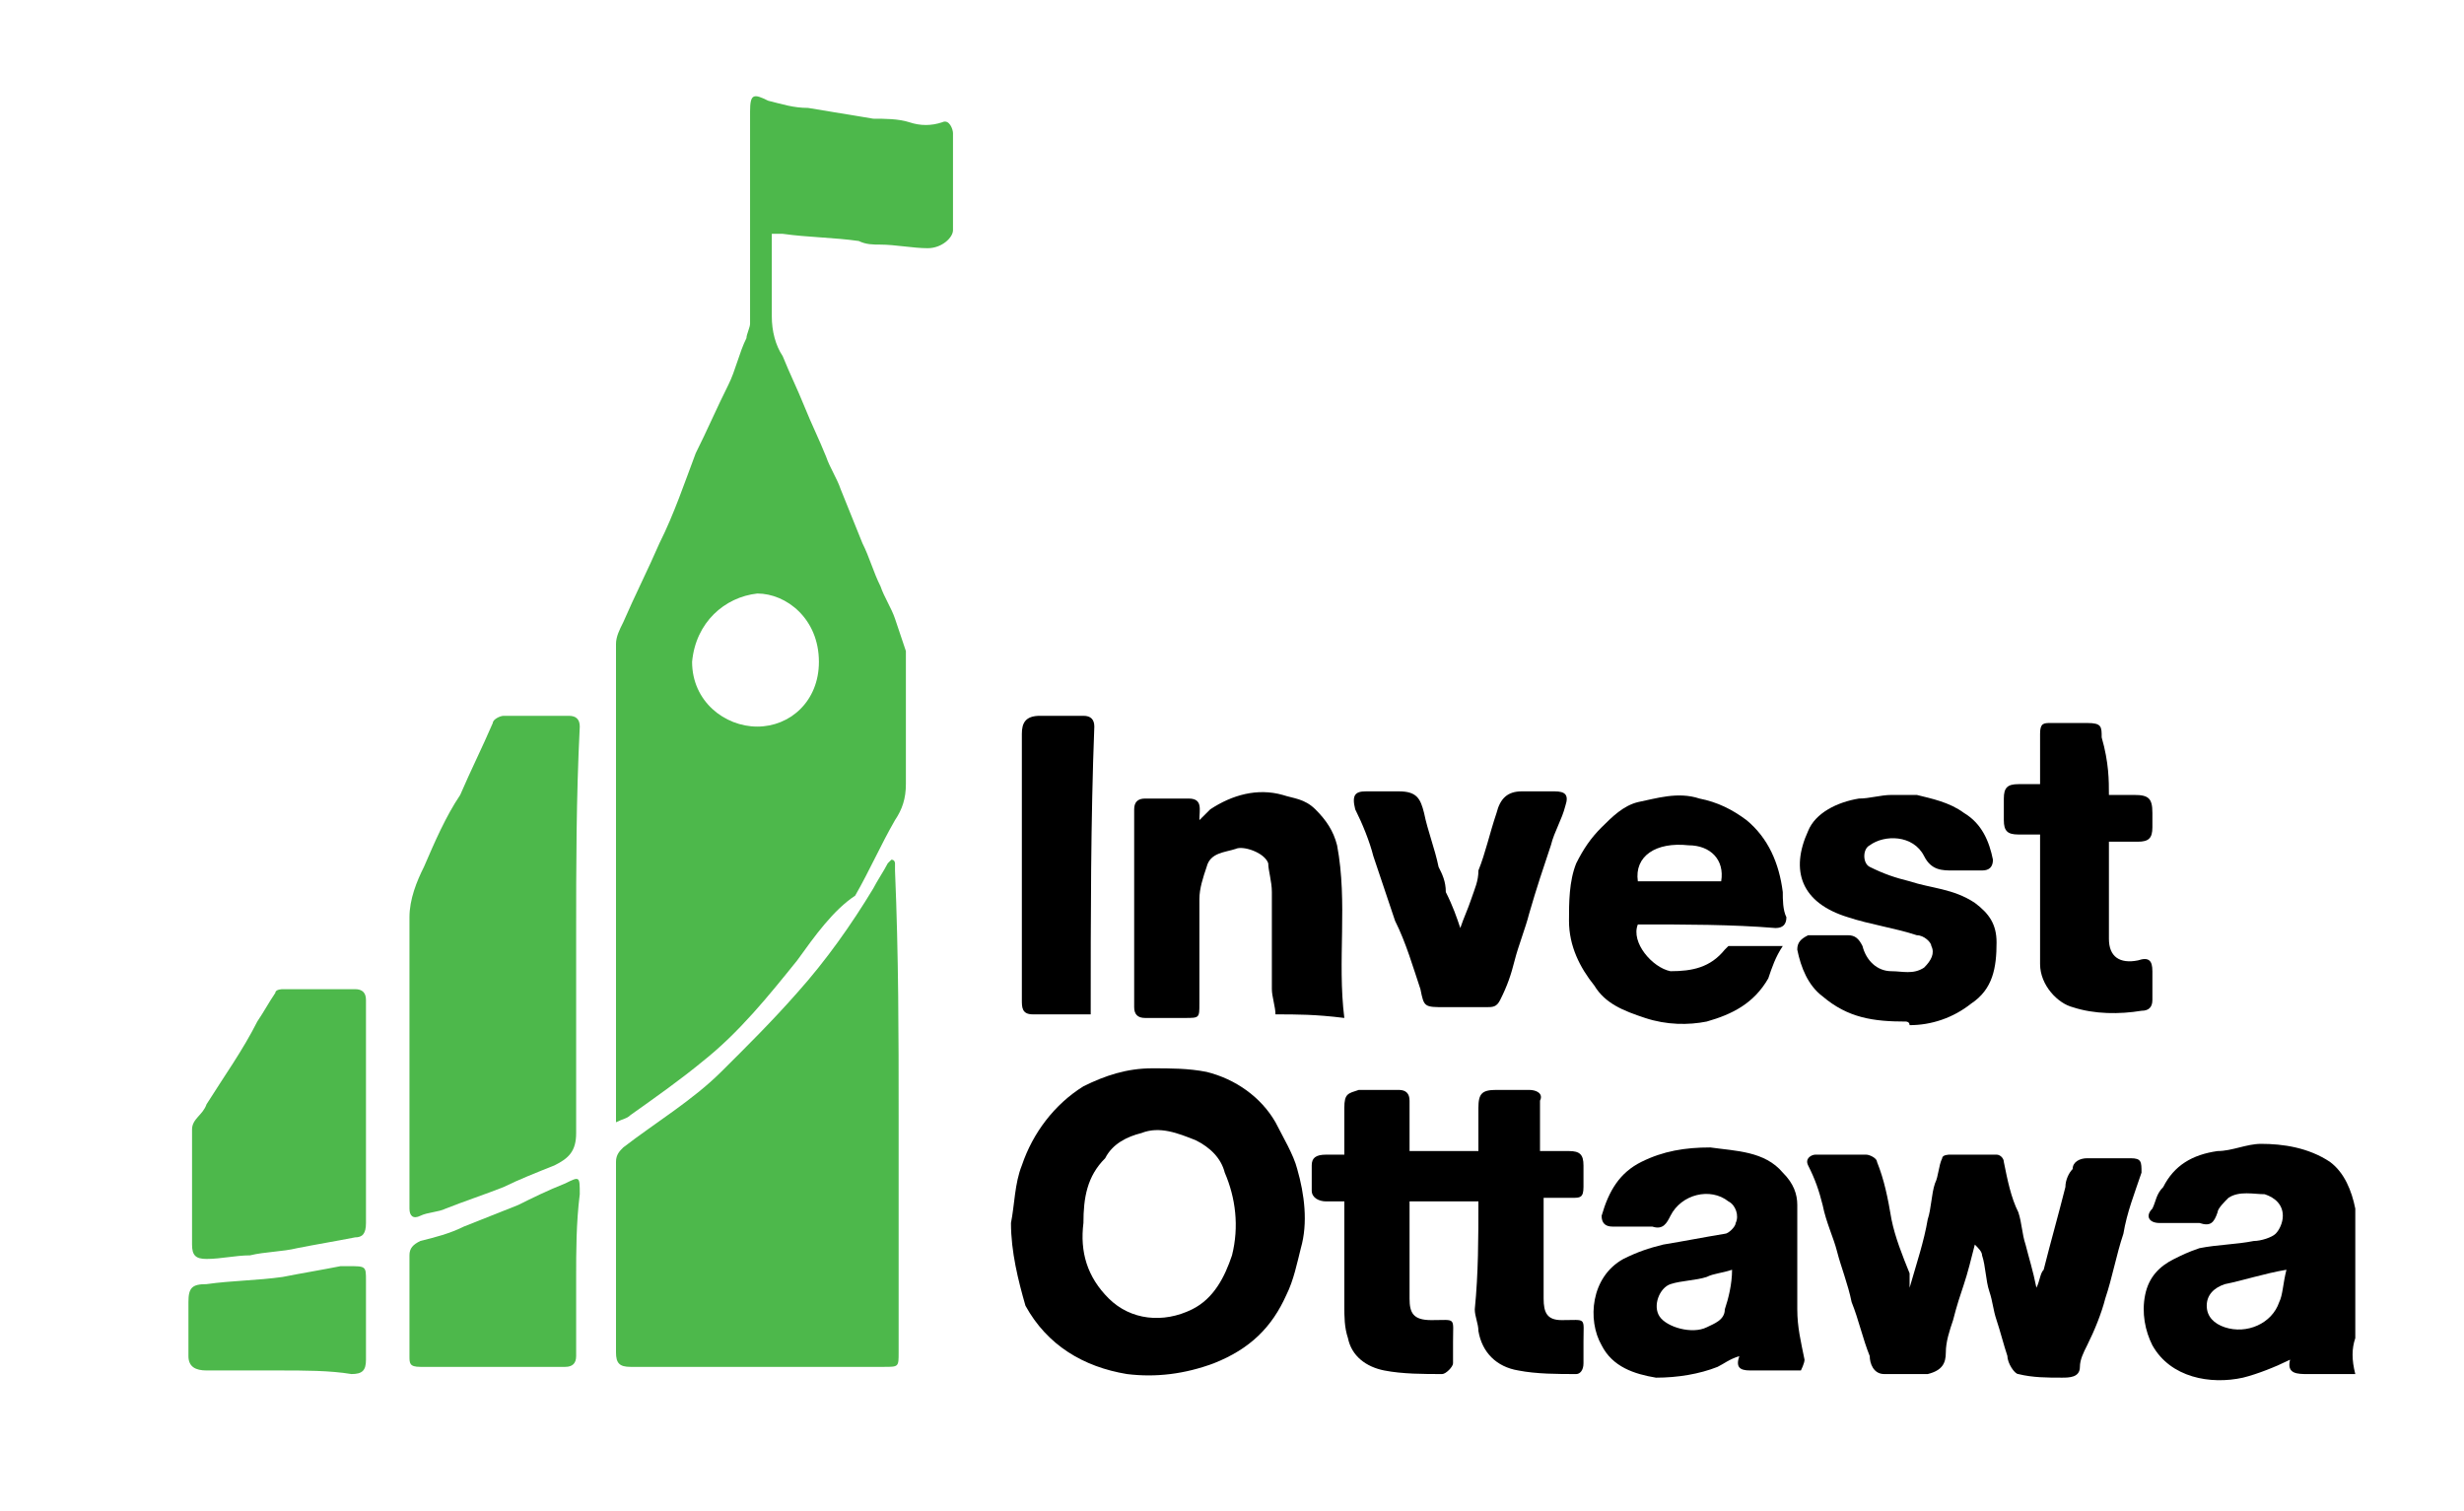
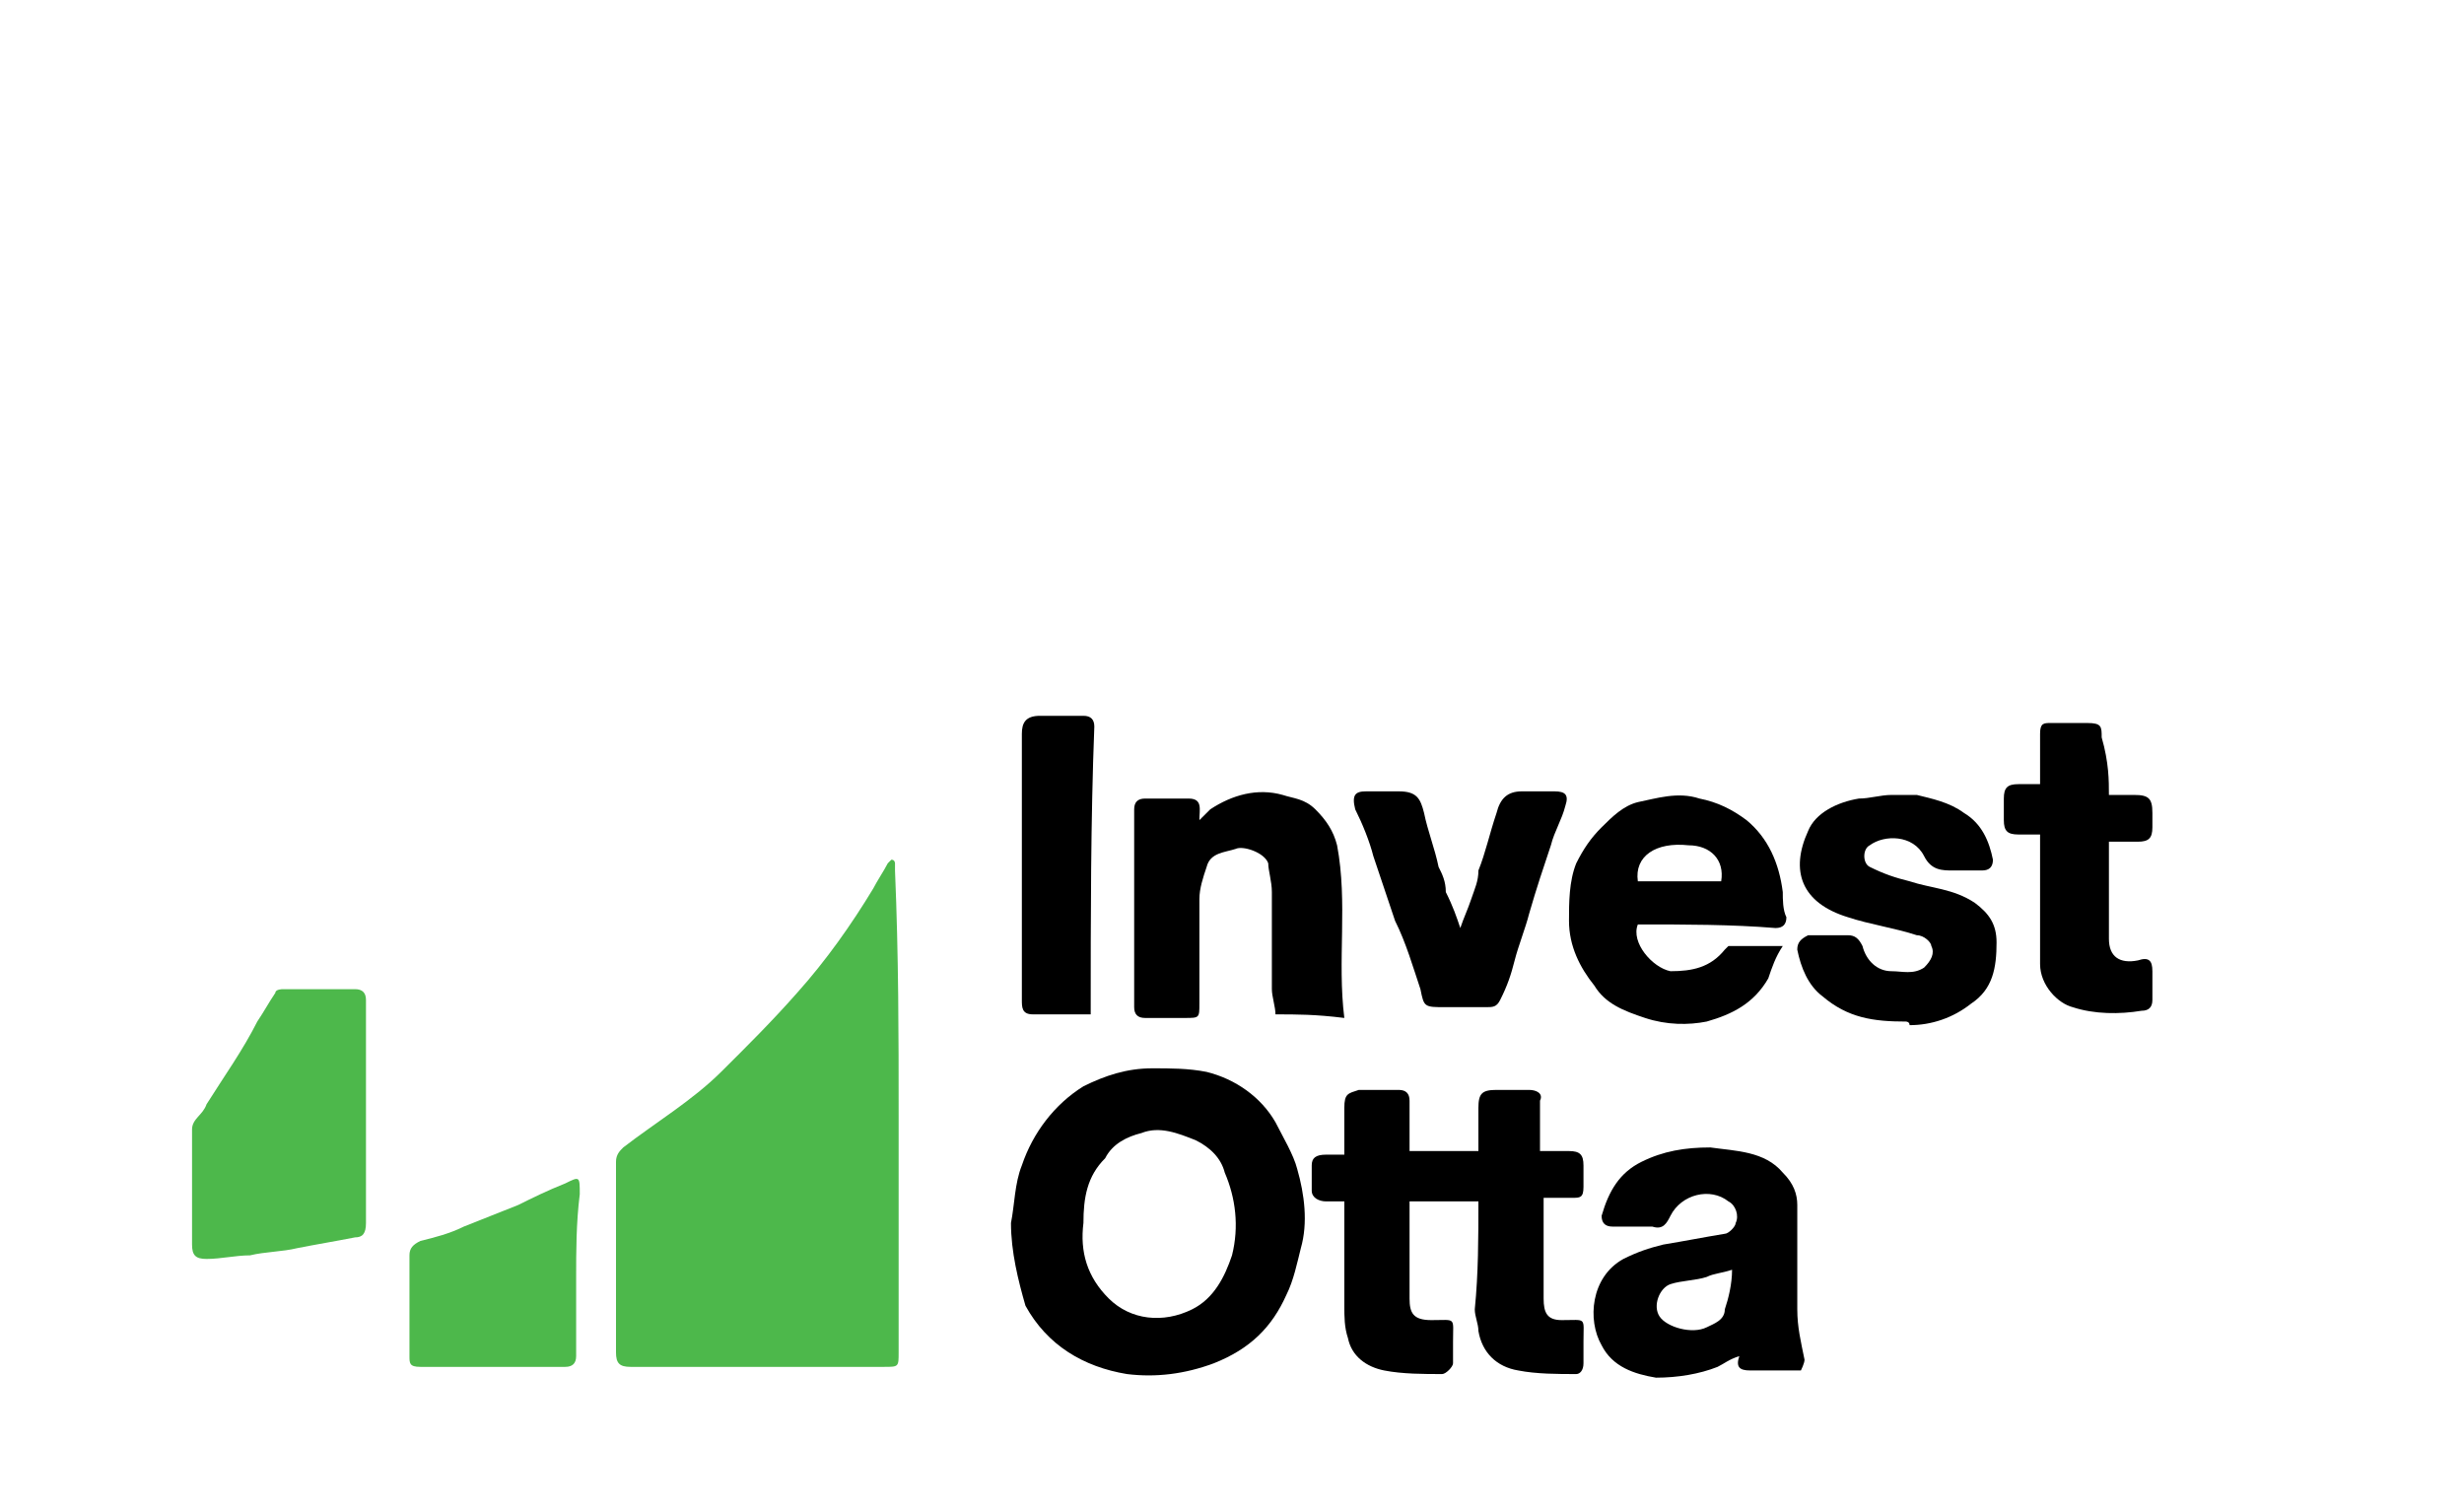
<svg xmlns="http://www.w3.org/2000/svg" width="168" height="103" viewBox="0 0 168 103" fill="none">
-   <path d="M42 76.515C42 76.024 42 76.024 42 75.779C42 65.234 42 54.443 42 43.898C42 43.407 42.247 42.917 42.494 42.426C43.235 40.71 44.224 38.748 44.965 37.031C45.953 35.069 46.694 32.862 47.435 30.9C48.176 29.429 48.918 27.712 49.659 26.241C50.153 25.26 50.4 24.034 50.894 23.053C50.894 22.807 51.141 22.317 51.141 22.072C51.141 17.167 51.141 12.507 51.141 7.603C51.141 6.377 51.388 6.377 52.377 6.867C53.365 7.112 54.106 7.357 55.094 7.357C56.577 7.603 58.059 7.848 59.541 8.093C60.282 8.093 61.271 8.093 62.012 8.338C62.753 8.584 63.494 8.584 64.235 8.338C64.729 8.093 64.977 8.829 64.977 9.074C64.977 11.281 64.977 13.488 64.977 15.695C64.977 16.186 64.235 16.922 63.247 16.922C62.259 16.922 61.023 16.677 60.035 16.677C59.541 16.677 59.047 16.677 58.553 16.431C56.824 16.186 55.094 16.186 53.365 15.941C53.118 15.941 52.871 15.941 52.623 15.941C52.623 16.186 52.623 16.431 52.623 16.677C52.623 18.393 52.623 19.865 52.623 21.581C52.623 22.562 52.871 23.543 53.365 24.279C53.859 25.505 54.353 26.486 54.847 27.712C55.341 28.938 55.835 29.919 56.329 31.145C56.577 31.881 57.071 32.617 57.318 33.353C57.812 34.579 58.306 35.805 58.8 37.031C59.294 38.012 59.541 38.993 60.035 39.974C60.282 40.71 60.776 41.446 61.023 42.181C61.271 42.917 61.518 43.653 61.765 44.388C61.765 47.331 61.765 50.519 61.765 53.462C61.765 54.443 61.518 55.179 61.023 55.915C60.035 57.631 59.294 59.348 58.306 61.065C56.824 62.045 55.588 63.762 54.353 65.479C52.377 67.931 50.4 70.384 47.929 72.346C46.447 73.572 44.718 74.798 42.988 76.024C42.741 76.269 42.494 76.269 42 76.515ZM47.188 45.124C47.188 47.822 49.412 49.538 51.635 49.538C53.859 49.538 55.835 47.822 55.835 45.124C55.835 42.181 53.612 40.465 51.635 40.465C49.412 40.71 47.435 42.426 47.188 45.124Z" fill="#4DB84B" />
  <path d="M61.271 76.024C61.271 81.419 61.271 86.815 61.271 92.21C61.271 93.191 61.271 93.191 60.282 93.191C54.6 93.191 48.671 93.191 42.988 93.191C42.247 93.191 42 92.946 42 92.21C42 87.796 42 83.627 42 79.212C42 78.722 42.247 78.477 42.494 78.231C44.718 76.515 47.188 75.043 49.165 73.081C50.894 71.365 52.623 69.648 54.353 67.686C56.329 65.479 58.059 63.027 59.541 60.574C59.788 60.084 60.282 59.348 60.529 58.858L60.776 58.612C61.023 58.612 61.023 58.858 61.023 58.858C61.023 59.103 61.023 59.348 61.023 59.348C61.271 65.234 61.271 70.629 61.271 76.024Z" fill="#4DB84B" />
-   <path d="M39.283 63.762C39.283 68.177 39.283 72.836 39.283 77.25C39.283 78.477 38.789 78.967 37.8 79.457C36.565 79.948 35.33 80.439 34.342 80.929C33.106 81.419 31.624 81.91 30.389 82.4C29.894 82.646 29.153 82.646 28.659 82.891C28.165 83.136 27.918 82.891 27.918 82.4C27.918 82.155 27.918 81.665 27.918 81.419C27.918 75.043 27.918 68.667 27.918 62.536C27.918 61.31 28.412 60.084 28.906 59.103C29.647 57.386 30.389 55.669 31.377 54.198C32.118 52.481 32.859 51.01 33.6 49.293C33.6 49.048 34.094 48.803 34.342 48.803C35.824 48.803 37.306 48.803 38.789 48.803C39.283 48.803 39.53 49.048 39.53 49.538C39.283 54.443 39.283 59.103 39.283 63.762Z" fill="#4DB84B" />
  <path d="M68.93 83.381C69.177 82.155 69.177 80.684 69.671 79.457C70.412 77.25 71.894 75.288 73.871 74.062C75.353 73.326 76.836 72.836 78.565 72.836C79.8 72.836 81.036 72.836 82.271 73.081C84.247 73.572 85.977 74.798 86.965 76.514C87.459 77.496 88.2 78.722 88.447 79.703C88.942 81.419 89.189 83.381 88.694 85.098C88.447 86.079 88.2 87.305 87.706 88.286C86.718 90.493 85.236 91.965 82.765 92.945C80.788 93.681 78.812 93.926 76.836 93.681C73.871 93.191 71.4 91.719 69.918 89.022C69.424 87.305 68.93 85.343 68.93 83.381ZM73.871 83.381C73.624 85.343 74.118 87.06 75.6 88.531C77.083 90.003 79.306 90.248 81.283 89.267C82.765 88.531 83.506 87.06 84 85.588C84.494 83.626 84.247 81.665 83.506 79.948C83.259 78.967 82.518 78.231 81.53 77.741C80.294 77.25 79.059 76.76 77.824 77.25C76.836 77.496 75.847 77.986 75.353 78.967C74.118 80.193 73.871 81.665 73.871 83.381Z" fill="black" />
  <path d="M100.8 81.91C99.071 81.91 97.588 81.91 96.106 81.91C96.106 82.155 96.106 82.4 96.106 82.646C96.106 84.608 96.106 86.57 96.106 88.531C96.106 89.512 96.353 90.003 97.588 90.003C99.318 90.003 99.071 89.758 99.071 91.474C99.071 91.965 99.071 92.455 99.071 92.946C99.071 93.191 98.577 93.681 98.33 93.681C97.094 93.681 95.612 93.681 94.377 93.436C93.141 93.191 92.153 92.455 91.906 91.229C91.659 90.493 91.659 89.758 91.659 89.022C91.659 86.57 91.659 84.362 91.659 81.91C91.165 81.91 90.671 81.91 90.424 81.91C89.93 81.91 89.436 81.665 89.436 81.174C89.436 80.684 89.436 79.948 89.436 79.458C89.436 78.967 89.683 78.722 90.424 78.722C90.918 78.722 91.165 78.722 91.659 78.722C91.659 77.741 91.659 76.515 91.659 75.534C91.659 74.553 91.906 74.553 92.647 74.308C93.635 74.308 94.377 74.308 95.365 74.308C95.859 74.308 96.106 74.553 96.106 75.043C96.106 76.269 96.106 77.251 96.106 78.477C97.588 78.477 99.318 78.477 100.8 78.477C100.8 77.496 100.8 76.515 100.8 75.534C100.8 74.553 101.047 74.308 102.036 74.308C102.777 74.308 103.518 74.308 104.259 74.308C104.753 74.308 105.247 74.553 105 75.043C105 76.269 105 77.251 105 78.477C105.741 78.477 106.236 78.477 106.977 78.477C107.718 78.477 107.965 78.722 107.965 79.458C107.965 79.948 107.965 80.439 107.965 80.929C107.965 81.665 107.718 81.665 107.224 81.665C106.483 81.665 105.988 81.665 105.247 81.665C105.247 82.891 105.247 83.872 105.247 85.098C105.247 86.324 105.247 87.305 105.247 88.531C105.247 89.512 105.494 90.003 106.483 90.003C108.212 90.003 107.965 89.758 107.965 91.474C107.965 91.965 107.965 92.455 107.965 92.946C107.965 93.436 107.718 93.681 107.471 93.681C106.236 93.681 104.753 93.681 103.518 93.436C102.036 93.191 101.047 92.21 100.8 90.739C100.8 90.248 100.553 89.758 100.553 89.267C100.8 86.815 100.8 84.362 100.8 81.91Z" fill="black" />
-   <path d="M130.2 87.796C130.694 86.079 131.188 84.607 131.435 83.136C131.682 82.4 131.682 81.419 131.929 80.684C132.176 80.193 132.176 79.457 132.423 78.967C132.423 78.722 132.917 78.722 132.917 78.722C133.906 78.722 135.141 78.722 136.129 78.722C136.376 78.722 136.623 78.967 136.623 79.212C136.87 80.438 137.117 81.665 137.612 82.645C137.859 83.381 137.859 84.117 138.106 84.853C138.353 85.834 138.6 86.569 138.847 87.796C139.094 87.305 139.094 86.814 139.341 86.569C139.835 84.607 140.329 82.891 140.823 80.929C140.823 80.438 141.07 79.948 141.317 79.703C141.317 79.212 141.812 78.967 142.306 78.967C143.294 78.967 144.282 78.967 145.27 78.967C146.012 78.967 146.012 79.212 146.012 79.948C145.517 81.419 145.023 82.645 144.776 84.117C144.282 85.588 144.035 87.06 143.541 88.531C143.294 89.512 142.8 90.738 142.306 91.719C142.059 92.21 141.812 92.7 141.812 93.191C141.812 93.926 141.07 93.926 140.576 93.926C139.588 93.926 138.6 93.926 137.612 93.681C137.365 93.681 136.87 92.945 136.87 92.455C136.623 91.719 136.376 90.738 136.129 90.003C135.882 89.267 135.882 88.776 135.635 88.041C135.388 87.305 135.388 86.324 135.141 85.588C135.141 85.343 134.894 85.098 134.647 84.853C134.4 85.834 134.153 86.814 133.906 87.55C133.659 88.286 133.412 89.022 133.165 90.003C132.917 90.738 132.67 91.474 132.67 92.21C132.67 92.945 132.423 93.436 131.435 93.681C130.447 93.681 129.459 93.681 128.47 93.681C127.729 93.681 127.482 92.945 127.482 92.455C126.988 91.229 126.741 90.003 126.247 88.776C126 87.55 125.506 86.324 125.259 85.343C125.012 84.362 124.517 83.381 124.27 82.155C124.023 81.174 123.776 80.438 123.282 79.457C123.035 78.967 123.529 78.722 123.776 78.722C125.012 78.722 126 78.722 127.235 78.722C127.482 78.722 127.976 78.967 127.976 79.212C128.47 80.438 128.717 81.665 128.965 83.136C129.212 84.362 129.706 85.588 130.2 86.814C130.2 87.06 130.2 87.305 130.2 87.796Z" fill="black" />
  <path d="M24.953 76.024C24.953 78.476 24.953 80.928 24.953 83.381C24.953 84.117 24.706 84.362 24.211 84.362C22.976 84.607 21.494 84.852 20.259 85.098C19.27 85.343 18.035 85.343 17.047 85.588C16.058 85.588 15.07 85.833 14.082 85.833C13.341 85.833 13.094 85.588 13.094 84.852C13.094 82.155 13.094 79.702 13.094 77.005C13.094 76.269 13.835 76.024 14.082 75.288C15.317 73.326 16.553 71.609 17.541 69.648C18.035 68.912 18.282 68.421 18.776 67.686C18.776 67.44 19.27 67.44 19.27 67.44C21 67.44 22.482 67.44 24.211 67.44C24.706 67.44 24.953 67.686 24.953 68.176C24.953 70.874 24.953 73.571 24.953 76.024Z" fill="#4DB84B" />
-   <path d="M160.588 93.682C159.353 93.682 158.365 93.682 157.377 93.682C156.636 93.682 155.894 93.682 156.141 92.701C155.153 93.191 153.918 93.682 152.93 93.927C150.706 94.417 147.988 93.927 146.753 91.72C146.259 90.739 146.012 89.513 146.259 88.286C146.506 87.06 147.247 86.324 148.236 85.834C148.73 85.589 149.224 85.344 149.965 85.098C151.2 84.853 152.436 84.853 153.671 84.608C154.165 84.608 154.906 84.362 155.153 84.117C155.4 83.872 155.647 83.382 155.647 82.891C155.647 82.155 155.153 81.665 154.412 81.42C153.671 81.42 152.683 81.174 151.941 81.665C151.694 81.91 151.2 82.401 151.2 82.646C150.953 83.382 150.706 83.627 149.965 83.382C148.977 83.382 148.235 83.382 147.247 83.382C146.506 83.382 146.259 82.891 146.753 82.401C147 81.91 147 81.42 147.494 80.929C148.236 79.458 149.471 78.722 151.2 78.477C152.188 78.477 153.177 77.986 154.165 77.986C155.647 77.986 157.377 78.232 158.859 79.213C159.847 79.948 160.341 81.174 160.588 82.401C160.588 85.344 160.588 88.286 160.588 91.229C160.341 91.965 160.341 92.701 160.588 93.682ZM155.894 86.57C154.412 86.815 152.93 87.305 151.694 87.551C150.953 87.796 150.459 88.286 150.459 89.022C150.459 89.758 150.953 90.248 151.694 90.493C153.177 90.984 154.906 90.248 155.4 88.777C155.647 88.286 155.647 87.551 155.894 86.57Z" fill="black" />
  <path d="M118.589 92.455C117.848 92.701 117.601 92.946 117.107 93.191C115.871 93.681 114.389 93.927 112.907 93.927C111.424 93.681 109.942 93.191 109.201 91.719C108.213 90.003 108.46 87.06 110.683 85.834C111.671 85.343 112.413 85.098 113.401 84.853C114.883 84.608 116.119 84.362 117.601 84.117C117.848 84.117 118.342 83.627 118.342 83.381C118.589 82.891 118.342 82.155 117.848 81.91C116.613 80.929 114.636 81.419 113.895 82.891C113.648 83.381 113.401 83.872 112.66 83.627C111.671 83.627 110.93 83.627 109.942 83.627C109.448 83.627 109.201 83.381 109.201 82.891C109.695 81.174 110.436 79.948 111.919 79.212C113.401 78.477 114.883 78.231 116.613 78.231C118.342 78.477 120.319 78.477 121.554 79.948C122.295 80.684 122.542 81.419 122.542 82.155C122.542 84.608 122.542 87.06 122.542 89.267C122.542 90.493 122.789 91.474 123.036 92.701C123.036 92.946 122.789 93.436 122.789 93.436C121.801 93.436 120.566 93.436 119.33 93.436C118.589 93.436 118.342 93.191 118.589 92.455ZM118.095 86.57C117.354 86.815 116.86 86.815 116.366 87.06C115.624 87.305 114.636 87.305 113.895 87.55C113.154 87.796 112.66 89.022 113.154 89.758C113.648 90.493 115.377 90.984 116.366 90.493C116.86 90.248 117.601 90.003 117.601 89.267C117.848 88.531 118.095 87.55 118.095 86.57Z" fill="black" />
  <path d="M111.671 63.027C111.177 64.253 112.659 65.969 113.894 66.215C115.377 66.215 116.612 65.969 117.6 64.743L117.847 64.498C119.082 64.498 120.318 64.498 121.553 64.498C121.059 65.234 120.812 65.969 120.565 66.705C119.577 68.422 118.094 69.157 116.365 69.648C115.13 69.893 113.647 69.893 112.165 69.403C110.682 68.912 109.447 68.422 108.706 67.196C107.718 65.969 106.977 64.498 106.977 62.781C106.977 61.555 106.977 60.084 107.471 58.858C107.965 57.877 108.459 57.141 109.2 56.405C109.941 55.669 110.682 54.934 111.671 54.688C112.906 54.443 114.388 53.953 115.871 54.443C117.106 54.688 118.094 55.179 119.082 55.915C120.565 57.141 121.306 58.858 121.553 60.819C121.553 61.31 121.553 62.046 121.8 62.536C121.8 63.027 121.553 63.272 121.059 63.272C118.094 63.027 114.882 63.027 111.671 63.027ZM111.671 60.084C113.647 60.084 115.377 60.084 117.353 60.084C117.6 58.612 116.612 57.631 115.13 57.631C112.906 57.386 111.424 58.367 111.671 60.084Z" fill="black" />
  <path d="M86.965 69.158C86.965 68.667 86.718 67.932 86.718 67.441C86.718 65.234 86.718 63.027 86.718 60.82C86.718 60.084 86.471 59.348 86.471 58.858C86.224 58.122 84.742 57.632 84.248 57.877C83.507 58.122 82.518 58.122 82.271 59.103C82.024 59.839 81.777 60.575 81.777 61.31C81.777 63.763 81.777 66.215 81.777 68.422C81.777 69.403 81.777 69.403 80.789 69.403C79.801 69.403 79.059 69.403 78.071 69.403C77.577 69.403 77.33 69.158 77.33 68.667C77.33 64.253 77.33 59.839 77.33 55.179C77.33 54.689 77.577 54.444 78.071 54.444C79.059 54.444 80.048 54.444 81.036 54.444C82.024 54.444 81.777 55.179 81.777 55.915C82.024 55.67 82.271 55.425 82.518 55.179C84.001 54.198 85.73 53.708 87.46 54.198C88.201 54.444 88.942 54.444 89.683 55.179C90.424 55.915 90.918 56.651 91.165 57.632C91.907 61.555 91.165 65.479 91.659 69.403C89.683 69.158 88.448 69.158 86.965 69.158Z" fill="black" />
  <path d="M129.953 69.648C127.729 69.648 126 69.403 124.27 67.932C123.282 67.196 122.788 65.97 122.541 64.743C122.541 64.253 122.788 64.008 123.282 63.763C124.27 63.763 125.012 63.763 126 63.763C126.494 63.763 126.741 64.008 126.988 64.498C127.235 65.479 127.976 66.215 128.965 66.215C129.706 66.215 130.447 66.46 131.188 65.97C131.682 65.479 131.929 64.989 131.682 64.498C131.682 64.253 131.188 63.763 130.694 63.763C129.212 63.272 127.482 63.027 126 62.536C122.788 61.555 122.047 59.348 123.282 56.651C123.776 55.424 125.259 54.689 126.741 54.444C127.482 54.444 128.223 54.198 128.965 54.198C129.459 54.198 130.2 54.198 130.694 54.198C131.682 54.444 132.917 54.689 133.906 55.424C135.141 56.16 135.635 57.386 135.882 58.612C135.882 59.103 135.635 59.348 135.141 59.348C134.4 59.348 133.906 59.348 133.165 59.348C132.423 59.348 131.682 59.348 131.188 58.367C130.447 56.896 128.47 56.896 127.482 57.632C126.988 57.877 126.988 58.858 127.482 59.103C128.47 59.593 129.212 59.839 130.2 60.084C131.682 60.574 133.165 60.574 134.647 61.555C135.635 62.291 136.129 63.027 136.129 64.253C136.129 65.97 135.882 67.441 134.4 68.422C133.165 69.403 131.682 69.894 130.2 69.894C130.2 69.648 129.953 69.648 129.953 69.648Z" fill="black" />
  <path d="M39.283 87.06C39.283 88.776 39.283 90.738 39.283 92.455C39.283 92.945 39.036 93.191 38.541 93.191C35.33 93.191 31.871 93.191 28.659 93.191C27.918 93.191 27.918 92.945 27.918 92.455C27.918 90.248 27.918 87.795 27.918 85.588C27.918 85.098 28.165 84.852 28.659 84.607C29.647 84.362 30.636 84.117 31.624 83.626C32.859 83.136 34.094 82.645 35.33 82.155C36.318 81.664 37.306 81.174 38.541 80.683C39.53 80.193 39.53 80.193 39.53 81.419C39.283 83.381 39.283 85.343 39.283 87.06Z" fill="#4DB84B" />
  <path d="M99.566 63.272C99.813 62.536 100.06 62.046 100.307 61.31C100.554 60.575 100.801 60.084 100.801 59.348C101.295 58.122 101.542 56.896 102.037 55.425C102.284 54.444 102.778 53.953 103.766 53.953C104.507 53.953 105.248 53.953 105.989 53.953C106.731 53.953 106.978 54.198 106.731 54.934C106.484 55.915 105.989 56.651 105.742 57.632C105.248 59.103 104.754 60.575 104.26 62.291C104.013 63.272 103.519 64.498 103.272 65.479C103.025 66.46 102.778 67.196 102.284 68.177C102.037 68.667 101.789 68.667 101.295 68.667C100.307 68.667 99.566 68.667 98.578 68.667C97.095 68.667 97.095 68.667 96.848 67.441C96.354 65.97 95.86 64.253 95.119 62.782C94.625 61.31 94.131 59.839 93.636 58.367C93.389 57.386 92.895 56.16 92.401 55.179C92.154 54.198 92.401 53.953 93.142 53.953C93.884 53.953 94.625 53.953 95.366 53.953C96.601 53.953 96.848 54.444 97.095 55.425C97.342 56.651 97.837 57.877 98.084 59.103C98.331 59.594 98.578 60.084 98.578 60.82C99.072 61.801 99.319 62.536 99.566 63.272Z" fill="black" />
  <path d="M143.79 54.198C144.531 54.198 145.025 54.198 145.519 54.198C146.507 54.198 146.754 54.443 146.754 55.424C146.754 55.669 146.754 56.16 146.754 56.405C146.754 57.141 146.507 57.386 145.766 57.386C145.272 57.386 144.531 57.386 143.79 57.386C143.79 58.121 143.79 58.857 143.79 59.593C143.79 61.064 143.79 62.536 143.79 64.007C143.79 65.233 144.531 65.724 145.766 65.479C146.507 65.233 146.754 65.479 146.754 66.214C146.754 66.95 146.754 67.441 146.754 68.176C146.754 68.667 146.507 68.912 146.013 68.912C144.531 69.157 142.801 69.157 141.319 68.667C140.331 68.421 139.096 67.195 139.096 65.724C139.096 63.026 139.096 60.329 139.096 57.631C139.096 57.386 139.096 57.141 139.096 56.895C138.601 56.895 138.107 56.895 137.613 56.895C136.872 56.895 136.625 56.65 136.625 55.914C136.625 55.424 136.625 54.933 136.625 54.443C136.625 53.707 136.872 53.462 137.613 53.462C138.107 53.462 138.601 53.462 139.096 53.462C139.096 52.236 139.096 51.255 139.096 50.029C139.096 49.293 139.343 49.293 139.837 49.293C140.578 49.293 141.566 49.293 142.307 49.293C143.296 49.293 143.296 49.538 143.296 50.274C143.79 51.991 143.79 53.217 143.79 54.198Z" fill="black" />
  <path d="M74.366 69.157C73.131 69.157 71.648 69.157 70.413 69.157C69.672 69.157 69.672 68.667 69.672 68.177C69.672 64.743 69.672 61.065 69.672 57.631C69.672 55.179 69.672 52.481 69.672 50.029C69.672 49.293 69.919 48.803 70.907 48.803C71.895 48.803 72.884 48.803 73.872 48.803C74.366 48.803 74.613 49.048 74.613 49.538C74.366 55.915 74.366 62.536 74.366 69.157C74.366 68.912 74.366 68.912 74.366 69.157Z" fill="black" />
-   <path d="M19.024 93.436C17.295 93.436 15.565 93.436 14.083 93.436C13.342 93.436 12.848 93.191 12.848 92.455C12.848 91.229 12.848 90.003 12.848 88.777C12.848 87.796 13.095 87.55 14.083 87.55C15.812 87.305 17.542 87.305 19.271 87.06C20.506 86.815 21.989 86.57 23.224 86.324C23.224 86.324 23.471 86.324 23.718 86.324C24.953 86.324 24.953 86.324 24.953 87.305C24.953 89.022 24.953 90.984 24.953 92.7C24.953 93.436 24.706 93.681 23.965 93.681C22.483 93.436 20.753 93.436 19.024 93.436Z" fill="#4DB84B" />
</svg>